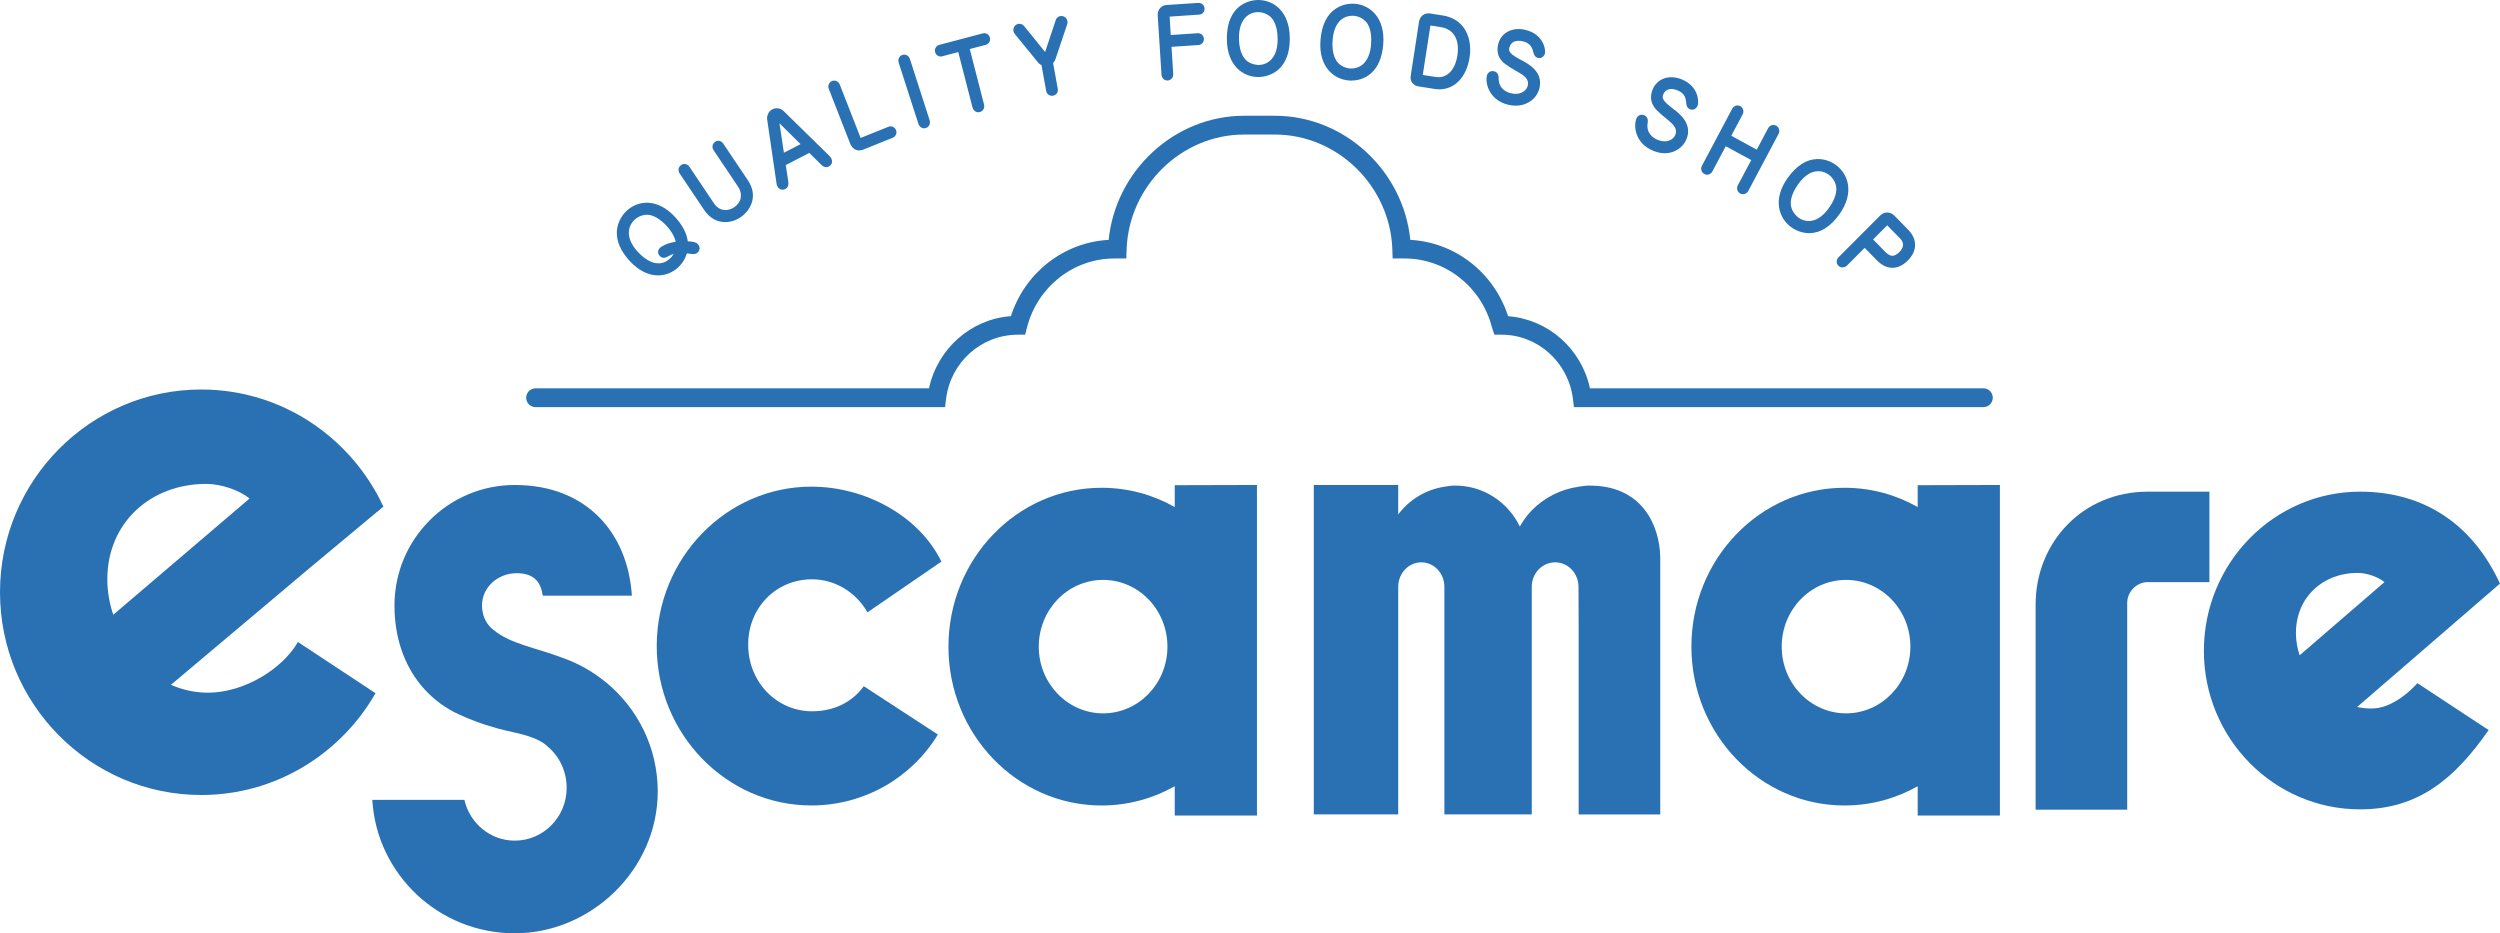
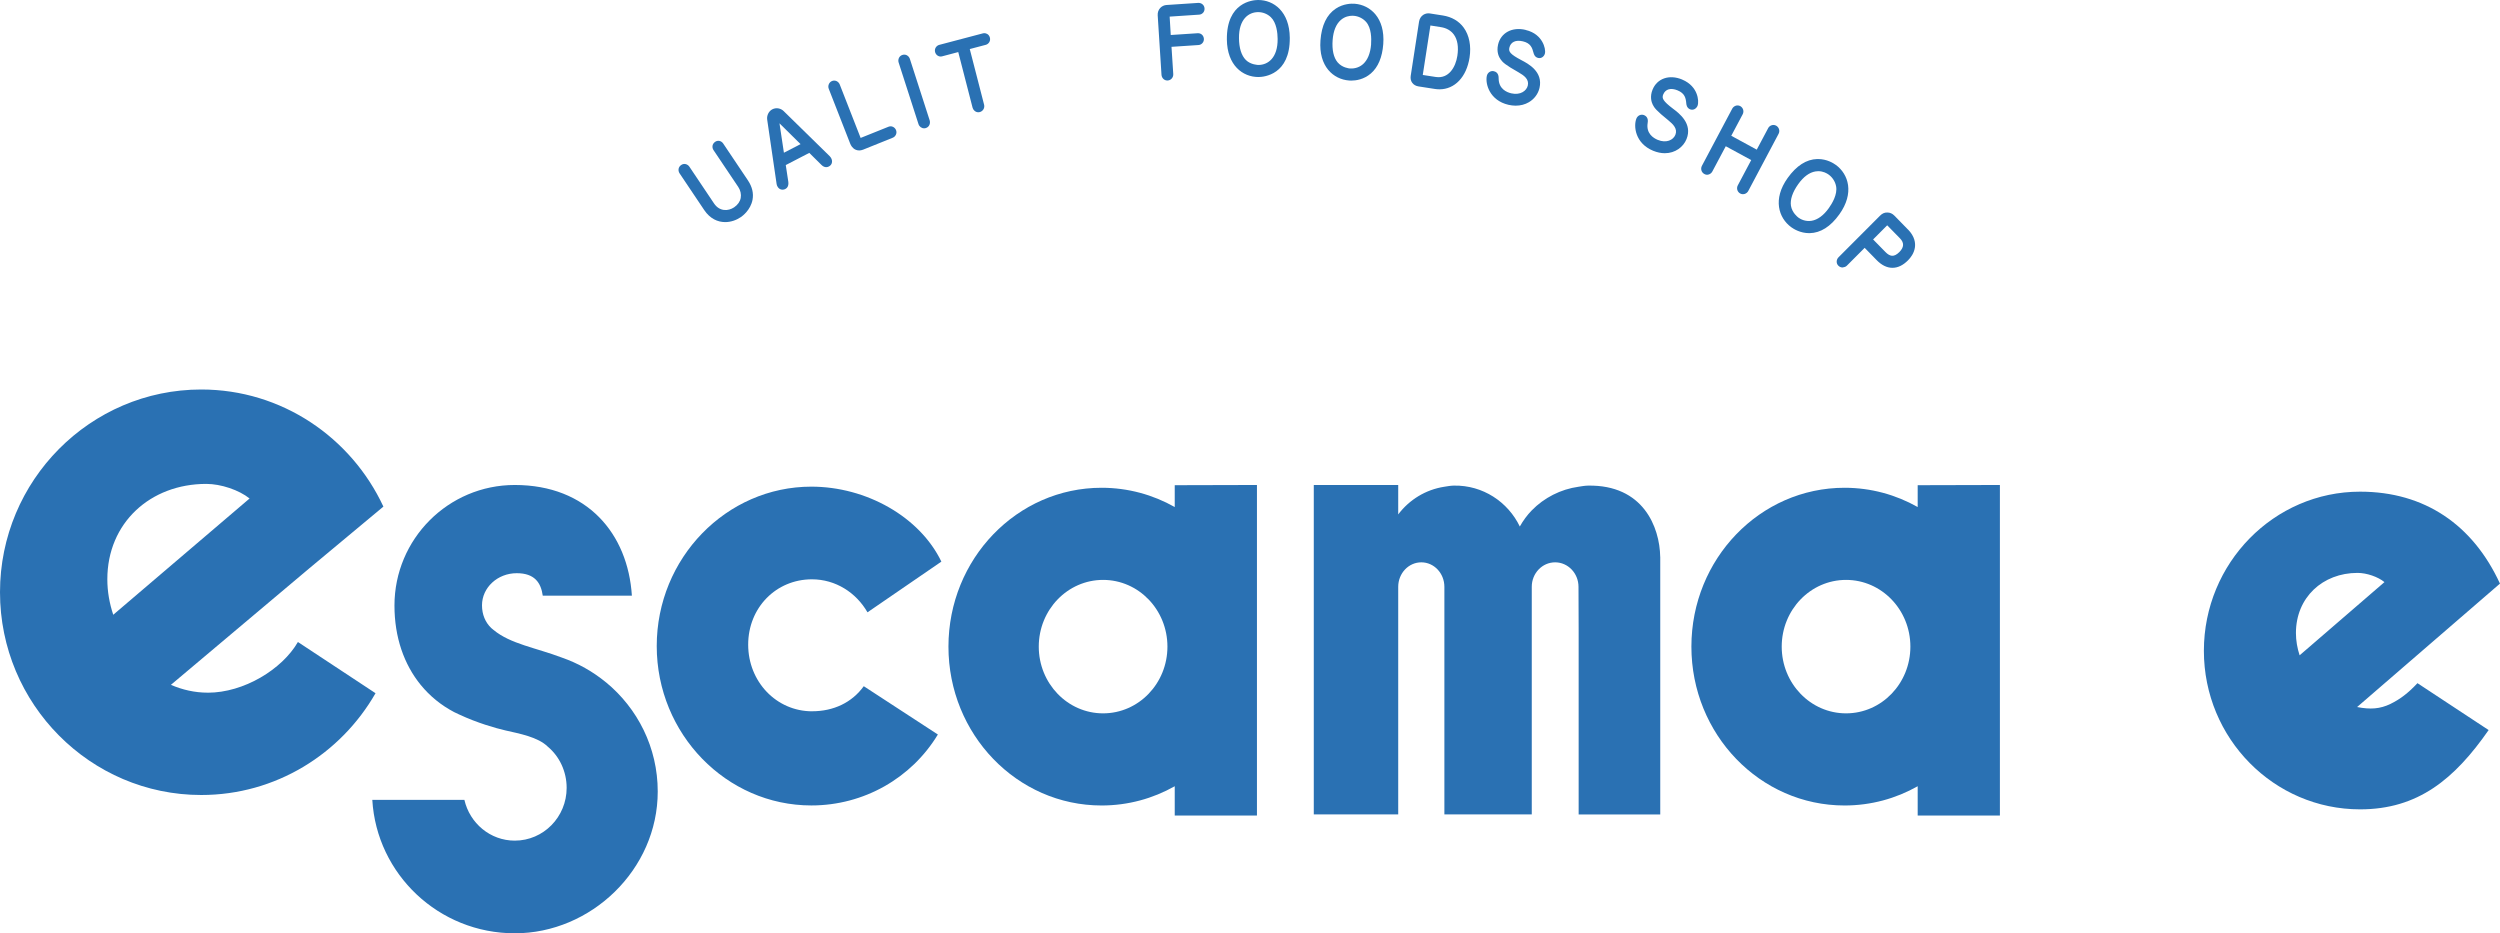
<svg xmlns="http://www.w3.org/2000/svg" width="150" height="56" viewBox="0 0 150 56" fill="none">
-   <path d="M41.266 14.48C41.205 13.995 40.947 13.502 40.496 13.012C39.433 11.869 38.268 12.014 37.584 12.663C37.455 12.785 37.031 13.237 37.01 13.924C36.992 14.501 37.254 15.088 37.792 15.669C38.358 16.278 38.95 16.523 39.485 16.523C39.958 16.523 40.385 16.331 40.706 16.027C40.88 15.862 41.096 15.593 41.211 15.201C41.227 15.203 41.243 15.204 41.261 15.208L41.319 15.215C41.538 15.25 41.726 15.281 41.87 15.143C41.932 15.083 41.97 14.999 41.974 14.91C41.977 14.814 41.94 14.717 41.871 14.645C41.773 14.54 41.599 14.491 41.268 14.48H41.266ZM39.608 14.863C39.511 14.954 39.489 15.048 39.487 15.112C39.485 15.174 39.502 15.266 39.586 15.359C39.775 15.562 39.999 15.431 40.083 15.382C40.207 15.31 40.317 15.264 40.415 15.235C40.342 15.366 40.259 15.455 40.214 15.497C40.011 15.691 39.73 15.827 39.45 15.796C39.098 15.791 38.67 15.544 38.275 15.117C37.503 14.285 37.663 13.575 38.071 13.19C38.274 12.997 38.55 12.886 38.828 12.886C38.832 12.886 38.836 12.886 38.837 12.886C39.191 12.892 39.606 13.132 40.004 13.56C40.232 13.806 40.471 14.164 40.541 14.507C39.999 14.581 39.661 14.808 39.604 14.865L39.608 14.863Z" fill="#2A71B3" />
  <path d="M43.39 8.607C43.27 8.44 43.067 8.4 42.907 8.511C42.801 8.583 42.766 8.676 42.753 8.739C42.737 8.832 42.757 8.928 42.814 9.012L44.294 11.215C44.43 11.419 44.484 11.66 44.443 11.878C44.401 12.096 44.265 12.291 44.046 12.44C43.699 12.674 43.175 12.703 42.841 12.205L41.362 10C41.263 9.857 41.058 9.771 40.871 9.9C40.766 9.971 40.73 10.062 40.717 10.127C40.699 10.22 40.721 10.32 40.776 10.403L42.256 12.607C42.602 13.121 43.062 13.326 43.511 13.326C43.85 13.326 44.18 13.21 44.453 13.025C44.55 12.959 45.035 12.6 45.152 11.986C45.225 11.597 45.132 11.204 44.873 10.819L43.39 8.609V8.607Z" fill="#2A71B3" />
  <path d="M49.794 9.382L47.015 6.661C46.863 6.514 46.593 6.427 46.335 6.561C46.127 6.67 45.997 6.926 46.031 7.175L46.597 11.043C46.606 11.104 46.627 11.15 46.644 11.181C46.703 11.299 46.791 11.346 46.854 11.366C46.889 11.377 46.924 11.38 46.954 11.38C47.037 11.38 47.101 11.35 47.119 11.341C47.218 11.29 47.331 11.175 47.299 10.91L47.146 9.904L48.557 9.173L49.276 9.884C49.466 10.082 49.645 10.034 49.733 9.989C49.843 9.933 49.888 9.849 49.907 9.789C49.936 9.698 49.925 9.597 49.877 9.504C49.866 9.482 49.839 9.428 49.793 9.384L49.794 9.382ZM47.035 9.166L46.769 7.399L48.033 8.648L47.035 9.164V9.166Z" fill="#2A71B3" />
  <path d="M53.311 7.604L51.638 8.276L50.383 5.066C50.349 4.977 50.275 4.903 50.187 4.863C50.103 4.828 50.01 4.826 49.925 4.859C49.837 4.894 49.766 4.964 49.73 5.052C49.692 5.141 49.69 5.239 49.726 5.33L51.01 8.614C51.049 8.716 51.144 8.899 51.342 8.984C51.394 9.006 51.464 9.028 51.55 9.028C51.62 9.028 51.701 9.014 51.789 8.979L53.566 8.263C53.649 8.231 53.721 8.16 53.758 8.073C53.796 7.987 53.796 7.893 53.762 7.807C53.728 7.718 53.658 7.646 53.572 7.608C53.489 7.569 53.394 7.571 53.31 7.604H53.311Z" fill="#2A71B3" />
  <path d="M54.41 3.315C54.328 3.273 54.233 3.266 54.141 3.297C53.934 3.364 53.864 3.586 53.918 3.751L55.11 7.448C55.161 7.602 55.297 7.699 55.448 7.699C55.486 7.699 55.523 7.693 55.559 7.68C55.762 7.613 55.832 7.399 55.782 7.226L54.592 3.533C54.584 3.51 54.541 3.384 54.412 3.315H54.41Z" fill="#2A71B3" />
  <path d="M59.227 2.038C59.15 1.991 59.059 1.978 58.972 2.002L56.349 2.694C56.267 2.716 56.188 2.776 56.141 2.856C56.094 2.936 56.082 3.03 56.105 3.123C56.156 3.315 56.344 3.43 56.523 3.381L57.495 3.124L58.355 6.463C58.387 6.59 58.518 6.736 58.698 6.736C58.725 6.736 58.755 6.732 58.786 6.725C58.875 6.701 58.953 6.645 59.003 6.565C59.055 6.48 59.071 6.38 59.046 6.282L58.186 2.943L59.156 2.687C59.312 2.641 59.448 2.467 59.394 2.26C59.371 2.165 59.312 2.084 59.231 2.036L59.227 2.038Z" fill="#2A71B3" />
-   <path d="M63.61 0.968C63.52 0.985 63.4 1.041 63.342 1.213L62.707 3.121L61.446 1.562C61.36 1.457 61.233 1.41 61.096 1.433C61.007 1.45 60.924 1.504 60.868 1.584C60.813 1.666 60.789 1.767 60.807 1.862C60.823 1.96 60.872 2.018 60.913 2.069L62.274 3.738C62.331 3.813 62.405 3.869 62.489 3.904L62.77 5.455C62.802 5.631 62.944 5.747 63.118 5.747C63.139 5.747 63.163 5.746 63.186 5.742C63.357 5.709 63.507 5.555 63.466 5.326L63.186 3.777C63.24 3.726 63.292 3.651 63.328 3.551L64.019 1.491C64.039 1.433 64.062 1.362 64.042 1.257C64.007 1.064 63.813 0.928 63.612 0.968H63.61Z" fill="#2A71B3" />
  <path d="M72.186 0.765C72.247 0.696 72.278 0.603 72.272 0.507C72.26 0.307 72.102 0.174 71.908 0.173L69.987 0.3C69.71 0.318 69.439 0.556 69.462 0.921L69.69 4.492C69.698 4.589 69.742 4.681 69.814 4.745C69.877 4.801 69.958 4.83 70.04 4.83C70.049 4.83 70.057 4.83 70.064 4.83C70.26 4.816 70.407 4.645 70.396 4.445L70.29 2.81L71.915 2.701C72.003 2.696 72.089 2.652 72.148 2.583C72.209 2.512 72.24 2.421 72.233 2.327C72.225 2.227 72.184 2.138 72.112 2.076C72.044 2.018 71.963 1.991 71.87 1.993L70.245 2.1L70.179 0.997L71.951 0.879C72.04 0.874 72.125 0.832 72.184 0.765H72.186Z" fill="#2A71B3" />
  <path d="M75.493 0H75.473C75.159 0.004 73.59 0.136 73.612 2.371C73.628 3.927 74.569 4.621 75.502 4.621H75.52C75.836 4.618 77.409 4.485 77.387 2.262C77.371 0.698 76.428 0 75.493 0ZM74.75 3.597C74.486 3.335 74.344 2.883 74.339 2.289C74.328 1.146 74.92 0.732 75.481 0.727C75.484 0.727 75.488 0.727 75.491 0.727C75.771 0.727 76.048 0.837 76.251 1.032C76.597 1.364 76.656 1.993 76.658 2.336C76.669 3.479 76.073 3.893 75.511 3.898C75.495 3.898 75.046 3.893 74.748 3.597H74.75Z" fill="#2A71B3" />
  <path d="M81.281 0.225C81.098 0.211 80.612 0.211 80.149 0.516C79.605 0.877 79.296 1.519 79.228 2.423C79.111 3.987 80.003 4.757 80.939 4.83C80.975 4.834 81.019 4.836 81.073 4.836C81.352 4.836 81.833 4.772 82.255 4.405C82.687 4.029 82.937 3.435 82.996 2.643C83.113 1.074 82.219 0.298 81.281 0.225ZM82.267 2.652C82.226 3.195 82.055 3.611 81.773 3.856C81.486 4.105 81.161 4.118 80.992 4.109C80.946 4.105 80.531 4.065 80.258 3.742C80.018 3.459 79.913 2.997 79.958 2.403C80 1.853 80.165 1.448 80.45 1.199C80.694 0.986 80.966 0.945 81.143 0.945C81.174 0.945 81.203 0.945 81.226 0.948C81.508 0.97 81.779 1.104 81.967 1.317C82.285 1.678 82.29 2.311 82.265 2.654L82.267 2.652Z" fill="#2A71B3" />
  <path d="M86.565 0.928L85.788 0.806C85.653 0.785 85.517 0.816 85.403 0.886C85.263 0.975 85.172 1.121 85.143 1.297L84.642 4.556C84.594 4.875 84.784 5.133 85.106 5.184L86.089 5.337C86.183 5.351 86.276 5.359 86.368 5.359C87.283 5.359 87.992 4.625 88.174 3.449C88.28 2.754 88.156 2.12 87.825 1.662C87.538 1.264 87.102 1.012 86.567 0.928H86.565ZM86.457 1.629C86.79 1.68 87.057 1.835 87.233 2.076C87.452 2.378 87.524 2.819 87.441 3.351C87.341 4.013 86.933 4.741 86.143 4.618L85.366 4.498L85.825 1.529L86.457 1.629Z" fill="#2A71B3" />
  <path d="M91.536 1.793C90.727 1.6 90.044 1.969 89.883 2.681C89.782 3.123 89.937 3.426 90.039 3.566C90.161 3.737 90.303 3.884 91.125 4.347C91.434 4.527 91.755 4.748 91.669 5.13C91.596 5.453 91.219 5.726 90.675 5.6C90.394 5.535 89.924 5.331 89.919 4.712C89.919 4.61 89.919 4.34 89.635 4.274C89.543 4.251 89.45 4.267 89.373 4.316C89.292 4.367 89.233 4.45 89.211 4.547C89.104 5.023 89.371 6.024 90.508 6.289C90.653 6.322 90.799 6.34 90.939 6.34C91.226 6.34 91.499 6.271 91.73 6.134C92.057 5.944 92.29 5.629 92.371 5.275C92.596 4.292 91.678 3.815 91.287 3.611C90.597 3.248 90.509 3.094 90.561 2.863C90.639 2.523 90.937 2.378 91.371 2.48C91.829 2.587 91.931 2.854 92.012 3.172C92.03 3.242 92.082 3.43 92.289 3.477C92.492 3.524 92.655 3.377 92.696 3.208V3.203C92.732 3.054 92.685 2.763 92.529 2.496C92.387 2.249 92.098 1.927 91.534 1.797L91.536 1.793Z" fill="#2A71B3" />
  <path d="M100.931 4.772C100.161 4.452 99.431 4.701 99.154 5.377C98.984 5.796 99.086 6.12 99.163 6.276C99.256 6.465 99.371 6.632 100.109 7.226C100.386 7.455 100.669 7.727 100.522 8.091C100.396 8.398 99.985 8.608 99.463 8.392C99.195 8.281 98.764 8.004 98.858 7.39C98.874 7.29 98.917 7.024 98.646 6.908C98.468 6.837 98.264 6.921 98.185 7.11C98.001 7.564 98.106 8.596 99.185 9.044C99.432 9.146 99.668 9.193 99.887 9.193C100.515 9.193 101 8.819 101.19 8.349C101.571 7.415 100.741 6.792 100.387 6.527C99.766 6.056 99.703 5.889 99.793 5.669C99.926 5.344 100.247 5.253 100.655 5.422C101.091 5.602 101.149 5.884 101.177 6.207C101.183 6.272 101.201 6.474 101.402 6.558C101.483 6.592 101.571 6.59 101.651 6.558C101.756 6.512 101.824 6.418 101.851 6.351C101.912 6.2 101.908 5.891 101.782 5.589C101.678 5.335 101.443 4.988 100.93 4.774L100.931 4.772Z" fill="#2A71B3" />
  <path d="M106.565 7.537C106.468 7.486 106.357 7.484 106.256 7.531C106.183 7.566 106.122 7.624 106.09 7.689L105.405 8.979L103.876 8.147L104.56 6.859C104.655 6.681 104.592 6.465 104.413 6.365C104.222 6.267 104.019 6.365 103.935 6.518L102.115 9.949C102.07 10.034 102.059 10.133 102.086 10.225C102.113 10.318 102.176 10.396 102.262 10.441C102.343 10.487 102.434 10.498 102.524 10.469C102.617 10.44 102.696 10.374 102.739 10.291L103.546 8.774L105.073 9.604L104.267 11.123C104.174 11.302 104.24 11.517 104.414 11.611C104.465 11.638 104.52 11.653 104.576 11.653C104.61 11.653 104.644 11.648 104.677 11.638C104.768 11.609 104.853 11.542 104.894 11.462L106.716 8.027C106.808 7.851 106.743 7.635 106.565 7.537Z" fill="#2A71B3" />
  <path d="M110.149 9.895C110.002 9.787 109.608 9.542 109.082 9.542C109.066 9.542 109.05 9.542 109.032 9.542C108.38 9.56 107.786 9.944 107.26 10.678C106.353 11.947 106.714 13.077 107.475 13.633C107.623 13.74 108.019 13.989 108.549 13.989C108.558 13.989 108.571 13.989 108.58 13.989C109.235 13.976 109.835 13.597 110.362 12.859C111.273 11.584 110.912 10.452 110.149 9.893V9.895ZM107.896 13.048C107.858 13.021 107.526 12.765 107.457 12.347C107.4 11.978 107.551 11.528 107.894 11.048C108.213 10.601 108.562 10.345 108.931 10.285C108.991 10.276 109.046 10.271 109.098 10.271C109.389 10.271 109.612 10.396 109.727 10.481C109.957 10.65 110.118 10.908 110.168 11.188C110.253 11.664 109.931 12.204 109.732 12.483C109.418 12.925 109.059 13.188 108.691 13.248C108.316 13.306 108.03 13.15 107.894 13.05L107.896 13.048Z" fill="#2A71B3" />
  <path d="M114.481 13.775L113.659 12.934C113.544 12.816 113.397 12.75 113.242 12.75C113.056 12.745 112.923 12.819 112.795 12.948L110.309 15.439C110.187 15.562 110.149 15.789 110.3 15.94C110.366 16.009 110.46 16.049 110.555 16.049C110.643 16.035 110.74 16.013 110.808 15.944L111.88 14.87L112.596 15.604C112.896 15.911 113.214 16.067 113.539 16.069H113.548C113.869 16.069 114.185 15.918 114.481 15.619C114.639 15.46 114.838 15.203 114.892 14.863C114.935 14.6 114.896 14.196 114.481 13.771V13.775ZM113.957 15.128C113.799 15.284 113.648 15.359 113.512 15.346C113.391 15.335 113.262 15.261 113.129 15.124L112.386 14.367L113.232 13.519L113.998 14.3C114.26 14.567 114.246 14.838 113.959 15.126L113.957 15.128Z" fill="#2A71B3" />
  <path d="M12.467 41.56C11.686 41.56 10.941 41.388 10.255 41.09L18.571 34.089L23.004 30.396C21.076 26.253 16.909 23.37 12.074 23.37C5.417 23.371 0 28.826 0 35.535C0 42.243 5.417 47.7 12.075 47.7C16.544 47.7 20.444 45.237 22.532 41.593L17.875 38.52C16.923 40.169 14.621 41.562 12.469 41.562L12.467 41.56ZM6.44 34.759C6.44 31.375 9.018 29.034 12.375 29.034C13.257 29.034 14.345 29.402 14.975 29.909L6.795 36.886C6.569 36.209 6.44 35.491 6.44 34.759Z" fill="#2A71B3" />
  <path d="M143.435 42.233C142.799 42.539 142.223 42.578 141.426 42.422L149.998 35.016C148.377 31.493 145.481 29.5 141.605 29.5C136.438 29.5 132.233 33.784 132.233 39.048C132.233 44.312 136.438 48.561 141.605 48.561C145.074 48.561 147.266 46.752 149.318 43.804L145.047 40.99C144.488 41.593 143.98 41.967 143.435 42.231V42.233ZM137.756 37.98C137.756 35.849 139.361 34.374 141.451 34.374C142 34.374 142.677 34.607 143.068 34.926L137.977 39.319C137.837 38.892 137.756 38.441 137.756 37.98Z" fill="#2A71B3" />
  <path d="M70.484 29.112V30.422C69.18 29.686 67.685 29.266 66.096 29.266C61.022 29.266 56.907 33.533 56.907 38.798C56.907 44.062 61.02 48.329 66.096 48.329C67.685 48.329 69.178 47.911 70.484 47.174V48.932H75.417V29.099L70.484 29.112ZM66.186 42.801C64.055 42.801 62.326 41.008 62.326 38.798C62.326 36.587 64.053 34.794 66.186 34.794C68.319 34.794 70.046 36.587 70.046 38.798C70.046 41.008 68.319 42.801 66.186 42.801Z" fill="#2A71B3" />
  <path d="M115.061 29.112V30.422C113.757 29.686 112.262 29.266 110.673 29.266C105.599 29.266 101.484 33.533 101.484 38.798C101.484 44.062 105.598 48.329 110.673 48.329C112.262 48.329 113.756 47.911 115.061 47.174V48.932H119.994V29.099L115.061 29.112ZM110.763 42.801C108.632 42.801 106.903 41.008 106.903 38.798C106.903 36.587 108.63 34.794 110.763 34.794C112.896 34.794 114.623 36.587 114.623 38.798C114.623 41.008 112.896 42.801 110.763 42.801Z" fill="#2A71B3" />
  <path d="M36.354 40.937C35.577 40.298 34.684 39.793 33.712 39.455C32.137 38.859 30.625 38.638 29.611 37.795C29.564 37.757 29.514 37.72 29.471 37.679C29.122 37.343 28.92 36.874 28.92 36.318C28.92 35.254 29.853 34.392 31.004 34.392C32.076 34.392 32.458 34.961 32.566 35.742H37.913C37.677 32.024 35.236 29.099 30.886 29.099C26.9 29.099 23.668 32.338 23.668 36.334C23.668 38.231 24.239 39.862 25.243 41.094C25.789 41.764 26.464 42.314 27.246 42.725C27.345 42.778 27.449 42.823 27.552 42.87C28.643 43.379 29.722 43.686 30.327 43.826C31.146 44.015 32.277 44.215 32.873 44.805C33.566 45.386 33.999 46.285 33.999 47.272C33.999 49.021 32.605 50.438 30.887 50.438C29.413 50.438 28.185 49.393 27.864 47.993H22.338C22.602 52.456 26.324 55.998 30.887 55.998C35.451 55.998 39.464 52.189 39.464 47.49C39.464 44.852 38.254 42.496 36.356 40.936L36.354 40.937Z" fill="#2A71B3" />
  <path d="M48.731 42.678C46.582 42.678 44.891 40.901 44.891 38.679C44.891 36.458 46.566 34.759 48.715 34.759C50.139 34.759 51.372 35.559 52.049 36.739L56.482 33.697C55.187 31.008 51.975 29.199 48.681 29.199C43.587 29.199 39.404 33.48 39.404 38.763C39.404 44.045 43.589 48.327 48.681 48.327C51.837 48.327 54.69 46.685 56.272 44.071L51.826 41.172C51.117 42.156 50.01 42.676 48.729 42.676L48.731 42.678Z" fill="#2A71B3" />
  <path d="M99.613 33.41C99.581 31.622 98.594 29.076 95.274 29.137C95.087 29.141 94.904 29.175 94.721 29.203C93.64 29.353 92.644 29.866 91.906 30.623C91.622 30.914 91.385 31.241 91.189 31.591C90.477 30.115 88.972 29.105 87.236 29.136C87.039 29.139 86.852 29.175 86.663 29.204C85.531 29.379 84.556 29.989 83.893 30.865V29.099H78.827V48.865H83.893V35.21C83.893 34.398 84.514 33.74 85.279 33.74C86.044 33.74 86.663 34.398 86.663 35.21V35.66V37.784V48.865H91.906V35.206C91.906 34.396 92.534 33.74 93.308 33.74C94.082 33.74 94.71 34.398 94.71 35.21L94.719 37.802V48.867H99.615V33.412L99.613 33.41Z" fill="#2A71B3" />
-   <path d="M132.565 29.5H128.871C124.948 29.5 122.136 32.552 122.136 36.282V48.58H127.632V36.18C127.632 35.501 128.199 34.926 128.871 34.926H132.565" fill="#2A71B3" />
-   <path d="M119.01 24.427H94.436L94.375 23.933C94.105 21.738 92.267 20.082 90.096 20.082H89.664L89.522 19.658C88.899 17.215 86.741 15.509 84.27 15.509H83.559L83.541 14.964C83.41 11.164 80.249 8.073 76.496 8.073H74.642C70.888 8.073 67.728 11.164 67.597 14.964L67.579 15.509H66.868C64.397 15.509 62.239 17.217 61.617 19.658L61.509 20.082H61.076C58.873 20.082 57.035 21.736 56.764 23.933L56.703 24.427H32.128C31.819 24.427 31.571 24.174 31.571 23.864C31.571 23.553 31.821 23.3 32.128 23.3H55.74C56.252 20.919 58.257 19.142 60.654 18.97C61.494 16.361 63.827 14.538 66.52 14.392C66.936 10.24 70.473 6.946 74.642 6.946H76.496C80.665 6.946 84.202 10.24 84.619 14.392C87.312 14.538 89.644 16.361 90.484 18.972C92.895 19.157 94.888 20.928 95.398 23.3H119.01C119.319 23.3 119.567 23.553 119.567 23.864C119.567 24.174 119.317 24.427 119.01 24.427Z" fill="#2A71B3" />
</svg>